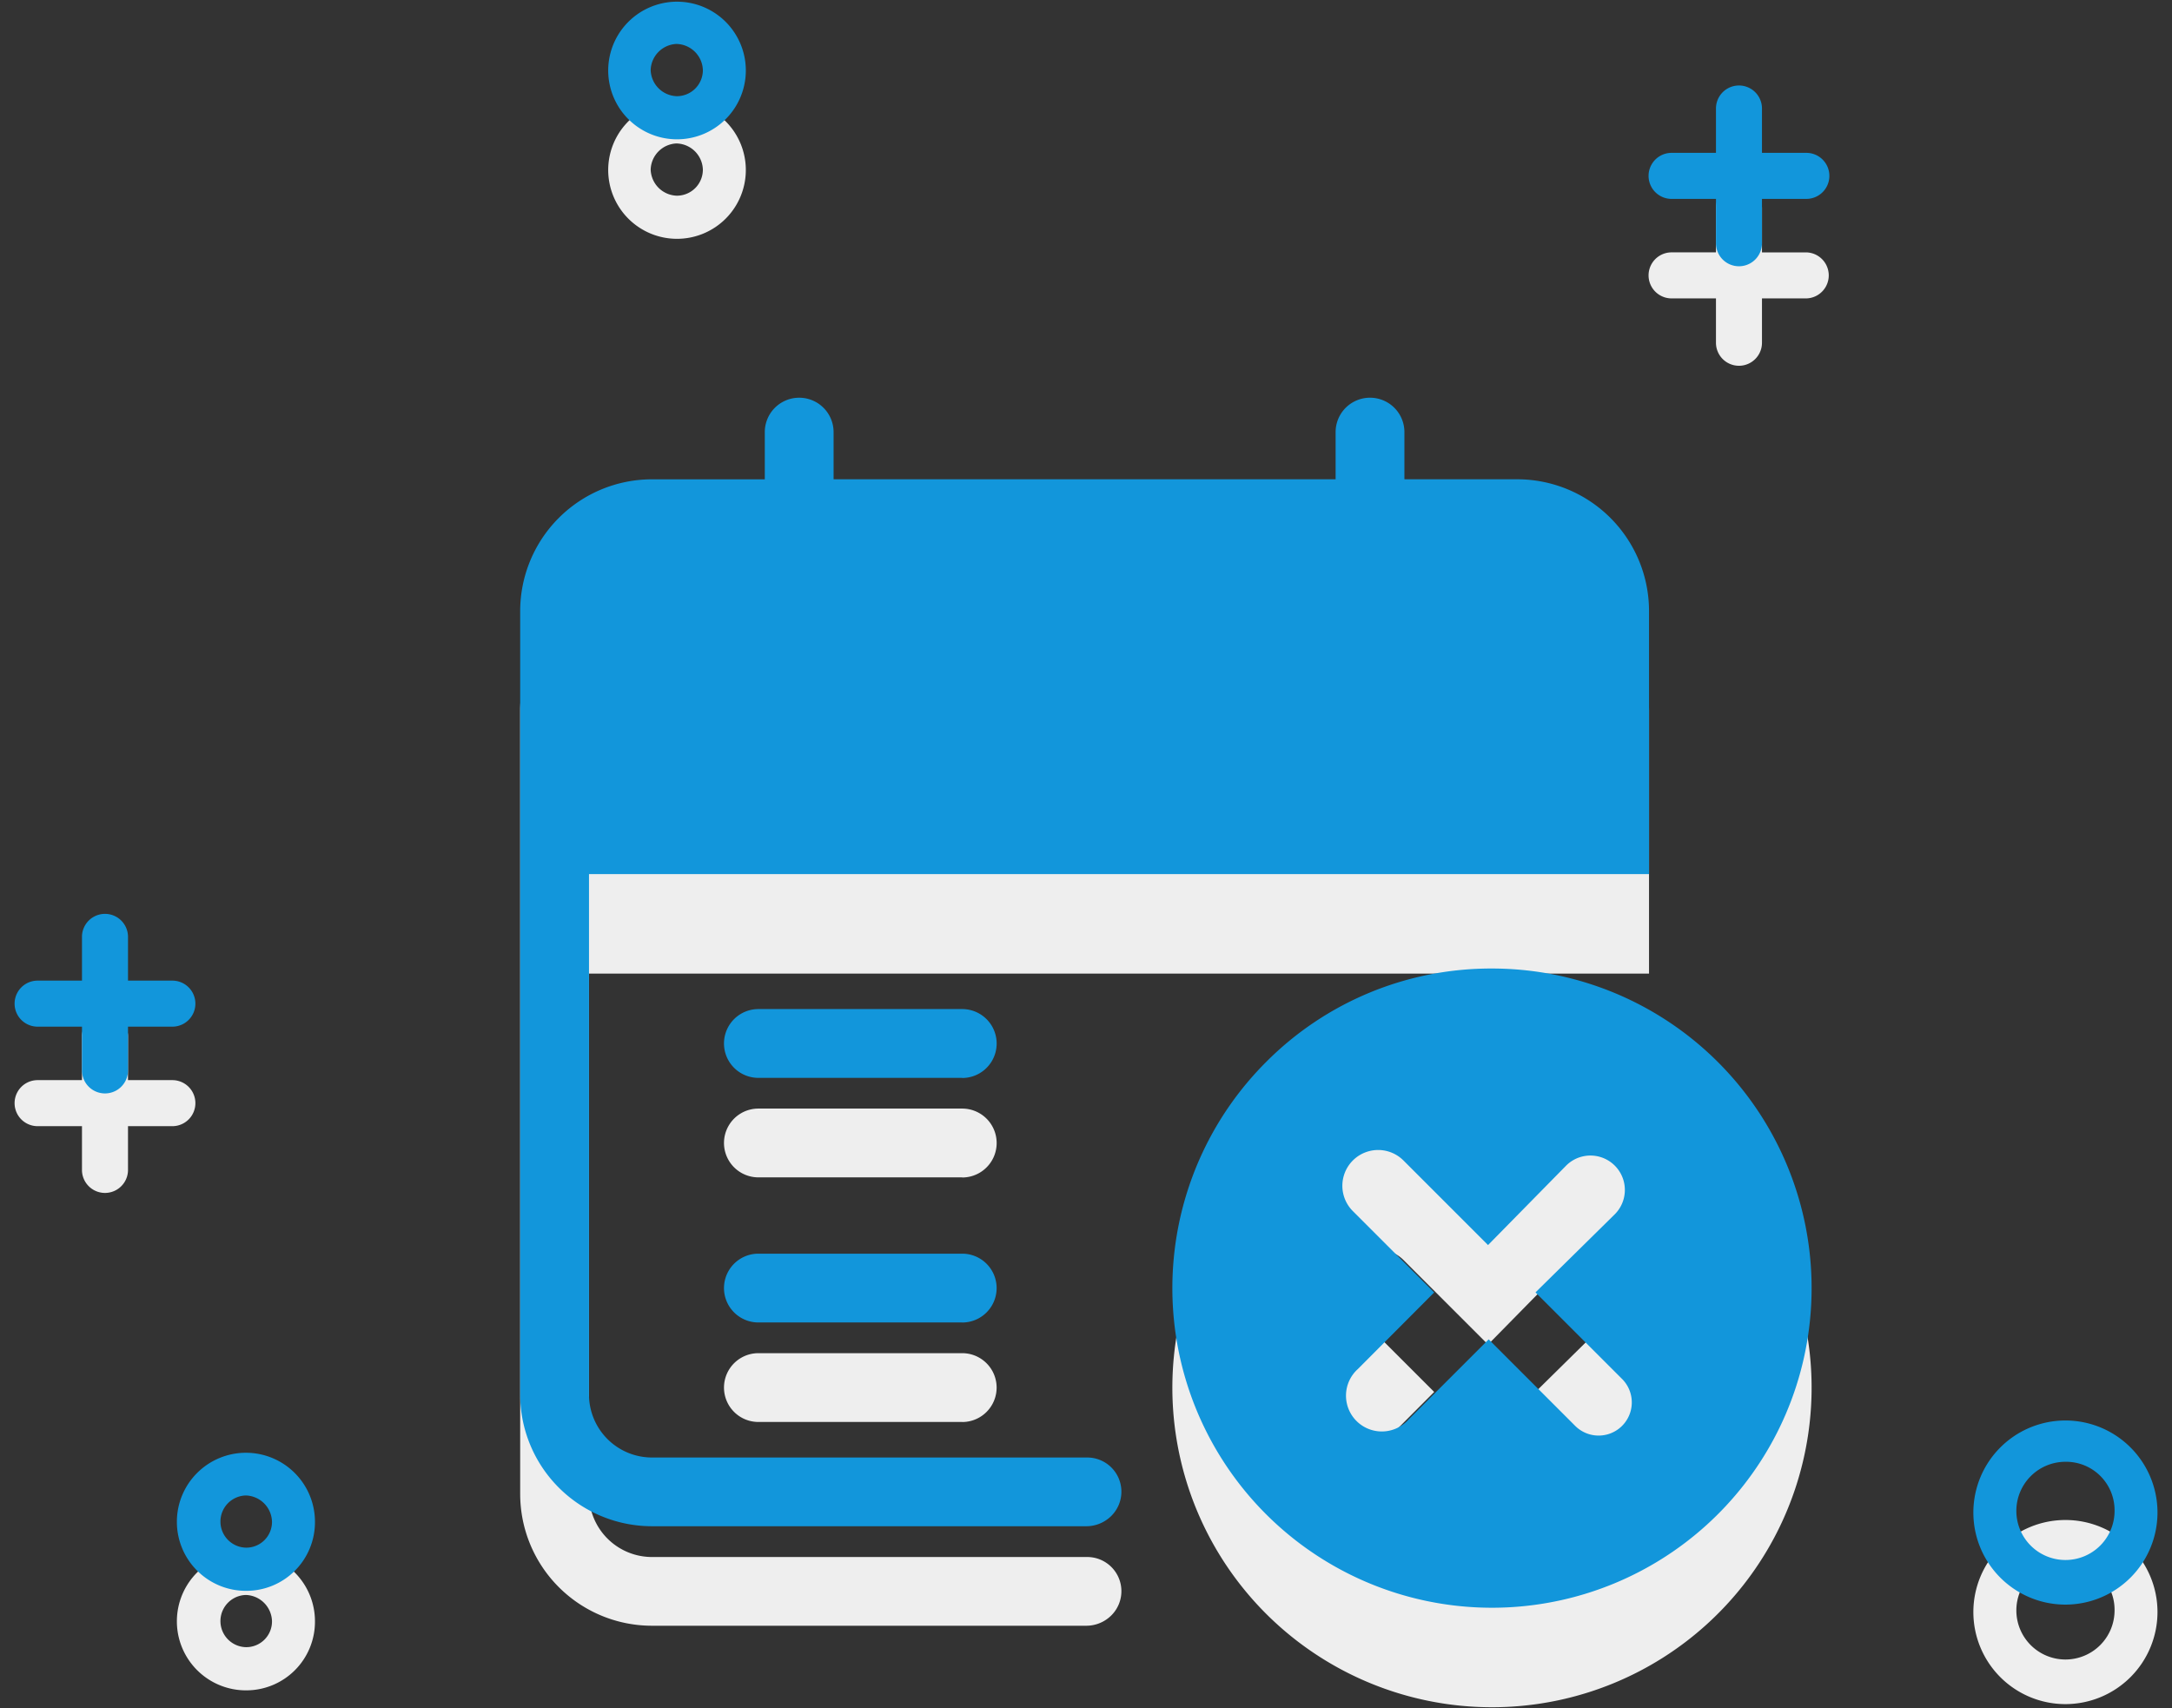
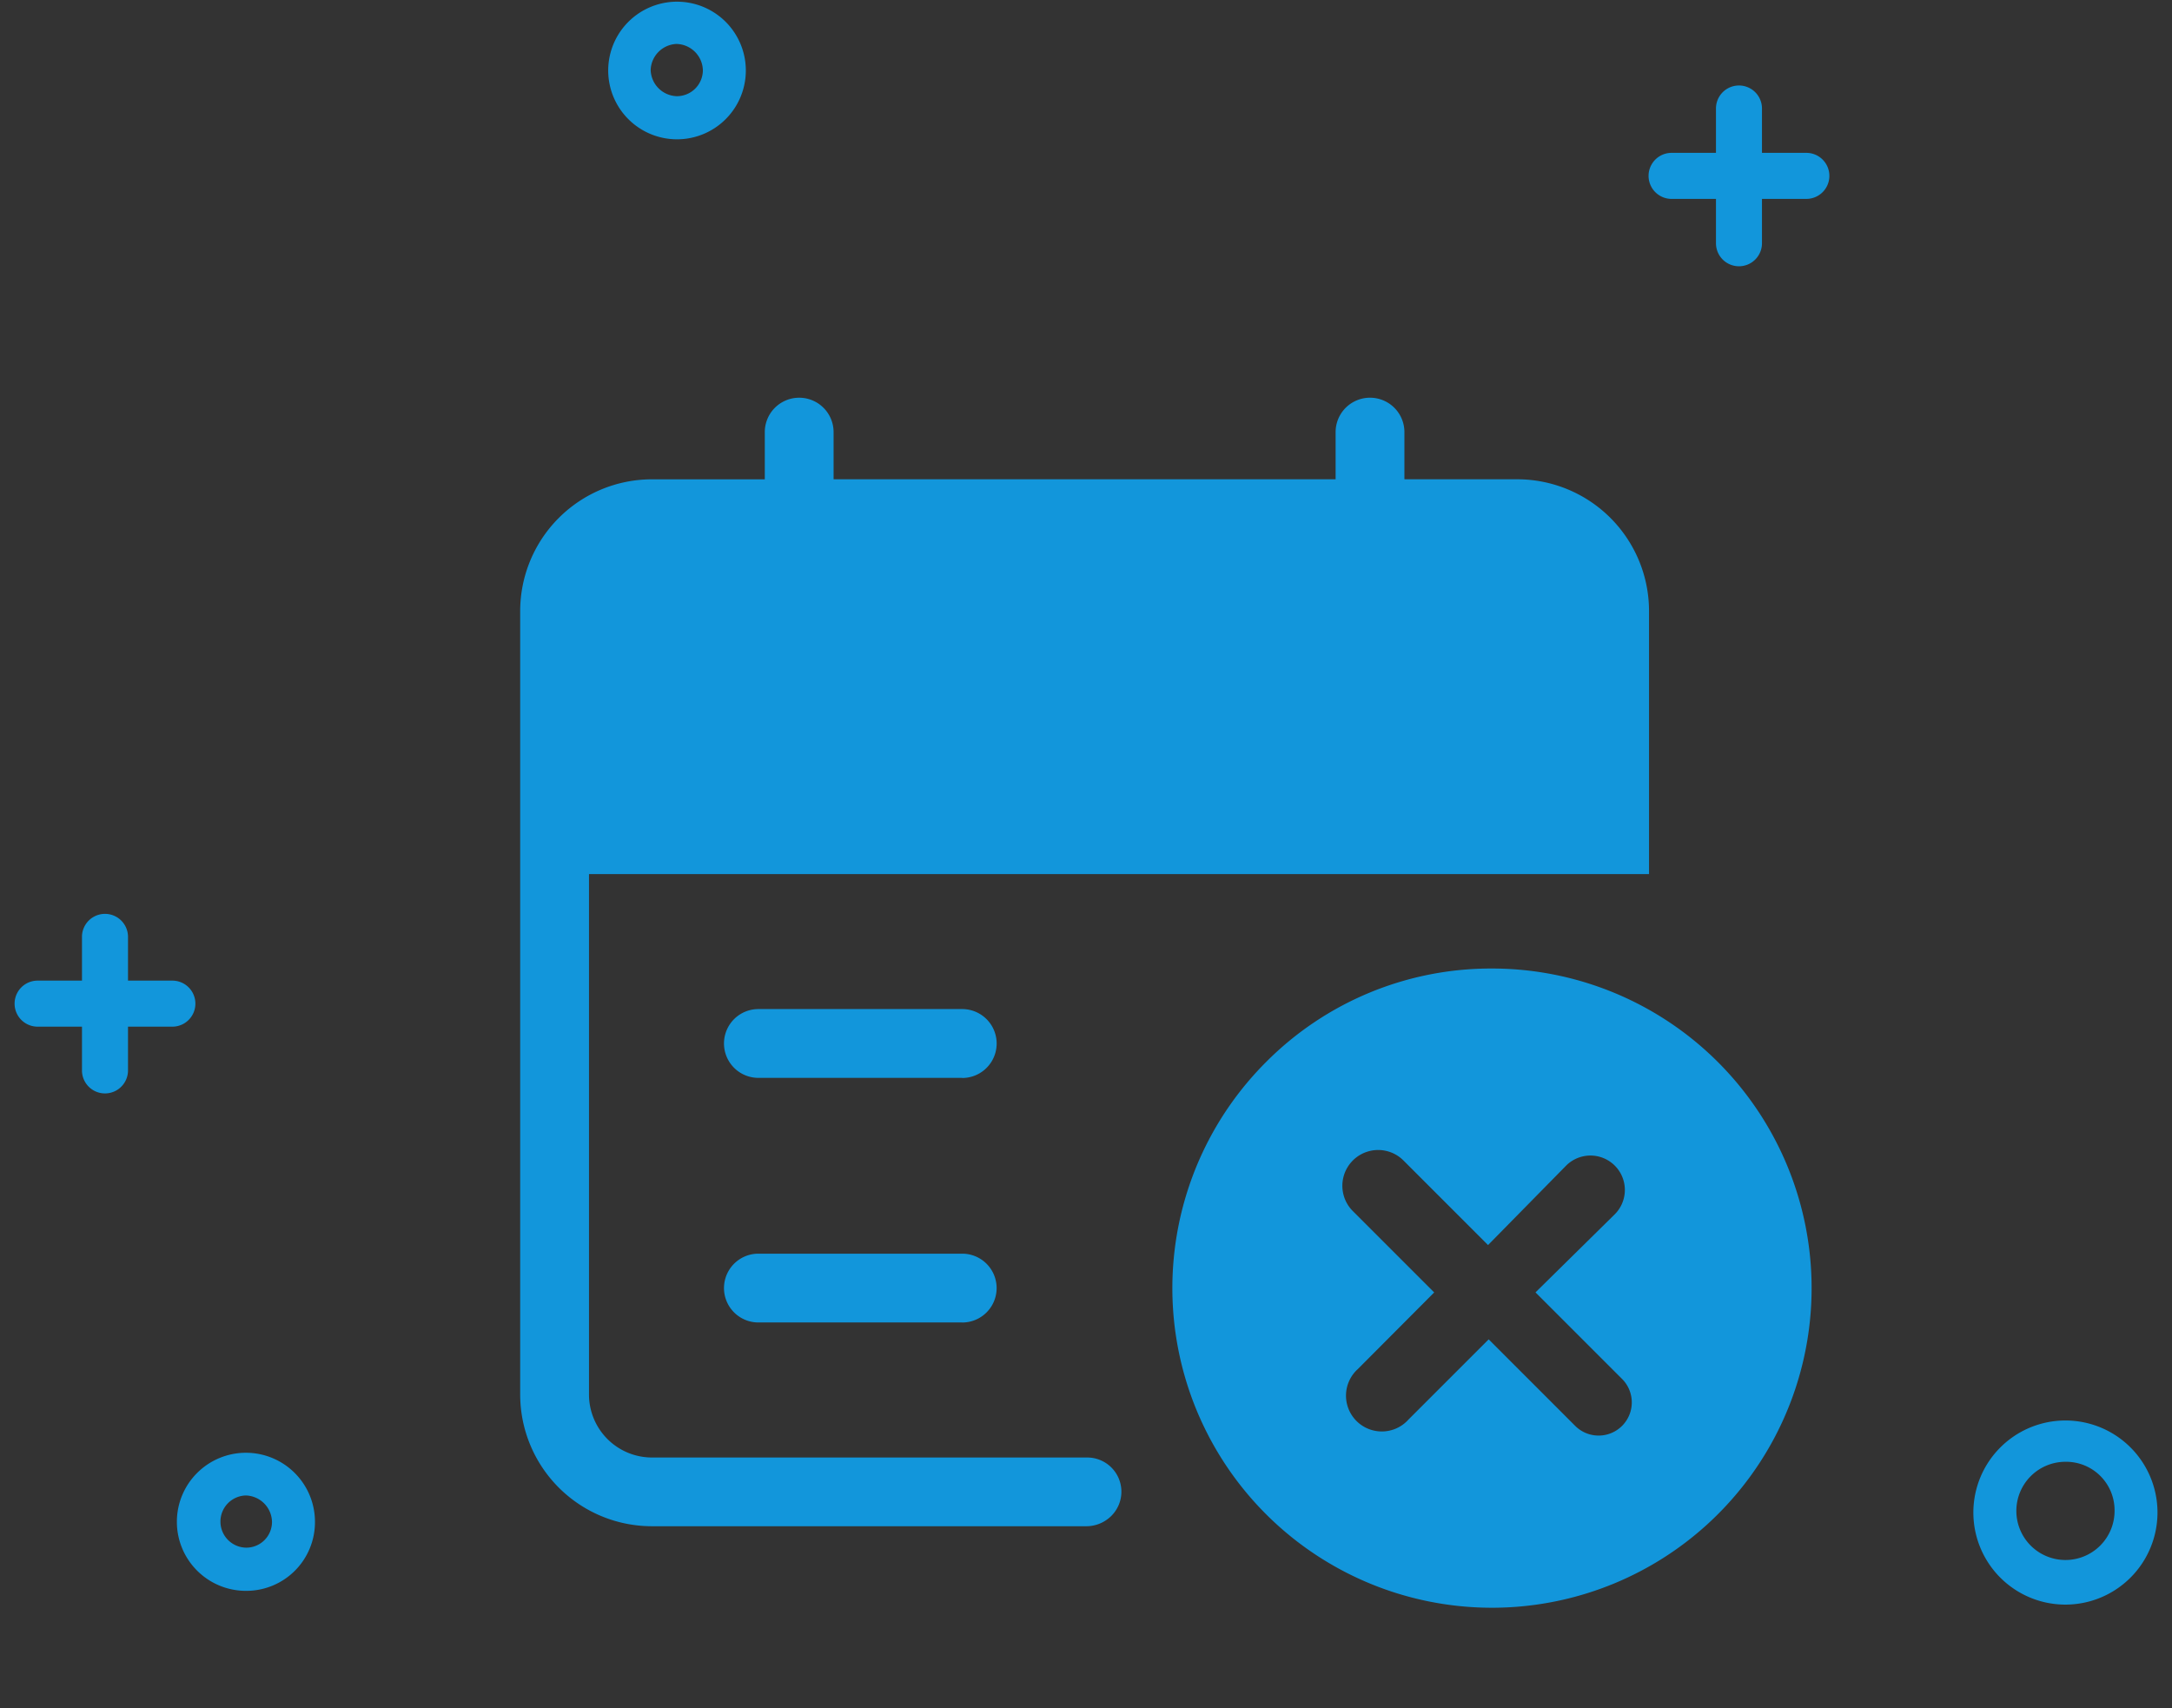
<svg xmlns="http://www.w3.org/2000/svg" t="1629105034856" class="icon" viewBox="0 0 1302 1024" version="1.1" p-id="18570" data-spm-anchor-id="a313x.7781069.0.i17" width="254.297" height="200">
  <rect x="0" y="0" width="1302" height="1024" fill="#333333" stroke="none" />
  <defs>
    <style type="text/css" />
  </defs>
-   <path d="M1238.125 1021.564a55.187 55.187 0 1 1 55.177-55.187 55.236 55.236 0 0 1-55.177 55.187z m0-85.618A29.438 29.438 0 1 0 1267.573 965.344a29.06 29.06 0 0 0-29.447-29.398z m-155.31-757.064h-26.604v26.594a13.789 13.789 0 1 1-27.578 0v-26.594h-26.604a13.799 13.799 0 0 1 0-27.598h26.604v-26.584a13.789 13.789 0 1 1 27.578 0v26.594h26.604a13.799 13.799 0 0 1 0 27.588z m-506.035 526.913H454.616a20.619 20.619 0 1 1 0-41.238h122.174a20.619 20.619 0 0 1 0 41.308z m0 146.631H454.616a20.619 20.619 0 1 1 0-41.238h122.174a20.619 20.619 0 0 1 0 41.268z m411.737-268.775H353.071v312.042a37.779 37.779 0 0 0 37.689 37.689h260.971a20.48 20.48 0 0 1 14.654 34.796 21.216 21.216 0 0 1-15.221 6.402H390.76a79.027 79.027 0 0 1-78.937-78.937V425.924a79.027 79.027 0 0 1 78.937-78.937h67.693v-28.294a20.619 20.619 0 1 1 41.238 0V346.967h300.937v-28.274a20.619 20.619 0 1 1 41.248 0V346.967h67.693a79.027 79.027 0 0 1 78.937 78.937v157.746zM405.693 143.161a41.248 41.248 0 1 1 29.308-12.079 41.248 41.248 0 0 1-29.308 12.079z m0-57.175a16.175 16.175 0 0 0-15.648 15.638 16.175 16.175 0 0 0 15.648 15.688 15.599 15.599 0 0 0 15.638-15.648 16.175 16.175 0 0 0-15.638-15.658z m-258.277 927.326a41.387 41.387 0 1 1 41.387-41.387 41.149 41.149 0 0 1-41.387 41.387z m0-57.175a15.648 15.648 0 0 0 0 31.287 15.42 15.42 0 0 0 15.628-15.638 16.175 16.175 0 0 0-15.628-15.648z m-44.092-281.033H76.73v26.594a13.799 13.799 0 0 1-27.588 0v-26.594H22.548a13.799 13.799 0 0 1 0-27.598h26.594v-26.594a13.799 13.799 0 0 1 27.588 0v26.594h26.594a13.799 13.799 0 0 1 0 27.598zM894.499 640.249a191.597 191.597 0 1 1-135.566 56.071 190.027 190.027 0 0 1 135.566-56.071z m-80.528 240.093a21.464 21.464 0 1 0 30.302 30.322l48.118-48.118L944.466 914.641a19.883 19.883 0 0 0 28.115-28.115l-52.125-52.125 47.522-46.826a20.619 20.619 0 1 0-29.169-29.169l-46.806 47.621-50.703-50.703a21.454 21.454 0 1 0-30.342 30.342l48.764 48.764z" fill="#eeeeee" p-id="18571" data-spm-anchor-id="a313x.7781069.0.i18" class="" />
  <path d="M1238.125 961.914a55.187 55.187 0 1 1 55.177-55.187 55.236 55.236 0 0 1-55.177 55.187z m0-85.618A29.438 29.438 0 1 0 1267.573 905.693a29.06 29.06 0 0 0-29.447-29.398z m-155.31-757.064h-26.604v26.594a13.789 13.789 0 1 1-27.578 0v-26.594h-26.604a13.799 13.799 0 0 1 0-27.598h26.604V65.039a13.789 13.789 0 1 1 27.578 0v26.594h26.604a13.799 13.799 0 0 1 0 27.598z m-506.035 526.913H454.616a20.619 20.619 0 1 1 0-41.238h122.174a20.619 20.619 0 0 1 0 41.308z m0 146.631H454.616a20.619 20.619 0 1 1 0-41.238h122.174a20.619 20.619 0 0 1 0 41.268z m411.737-268.775H353.071v312.042a37.779 37.779 0 0 0 37.689 37.689h260.971a20.48 20.48 0 0 1 14.654 34.796 21.216 21.216 0 0 1-15.221 6.402H390.76a79.027 79.027 0 0 1-78.937-78.937V366.274a79.027 79.027 0 0 1 78.937-78.937h67.693v-28.294a20.619 20.619 0 1 1 41.238 0V287.317h300.937v-28.274a20.619 20.619 0 1 1 41.248 0V287.317h67.693a79.027 79.027 0 0 1 78.937 78.937v157.746zM405.693 83.511a41.248 41.248 0 1 1 29.308-12.079A41.248 41.248 0 0 1 405.693 83.511z m0-57.175a16.175 16.175 0 0 0-15.648 15.638A16.175 16.175 0 0 0 405.693 57.662a15.599 15.599 0 0 0 15.638-15.658 16.175 16.175 0 0 0-15.638-15.648zM147.416 953.662a41.387 41.387 0 1 1 41.387-41.387 41.149 41.149 0 0 1-41.387 41.387z m0-57.175a15.648 15.648 0 0 0 0 31.287 15.42 15.42 0 0 0 15.628-15.638 16.175 16.175 0 0 0-15.628-15.648z m-44.092-281.033H76.73v26.594a13.799 13.799 0 0 1-27.588 0v-26.594H22.548a13.799 13.799 0 0 1 0-27.598h26.594v-26.594a13.799 13.799 0 0 1 27.588 0v26.594h26.594a13.799 13.799 0 0 1 0 27.598zM894.499 580.598a191.597 191.597 0 1 1-135.566 56.071 190.027 190.027 0 0 1 135.566-56.071z m-80.528 240.093a21.464 21.464 0 1 0 30.302 30.322l48.118-48.118L944.466 854.99a19.883 19.883 0 0 0 28.115-28.115l-52.125-52.125 47.522-46.826a20.619 20.619 0 1 0-29.169-29.169l-46.806 47.621-50.703-50.703a21.454 21.454 0 1 0-30.342 30.342l48.764 48.764z" fill="#1296db" p-id="18572" data-spm-anchor-id="a313x.7781069.0.i14" class="" />
</svg>